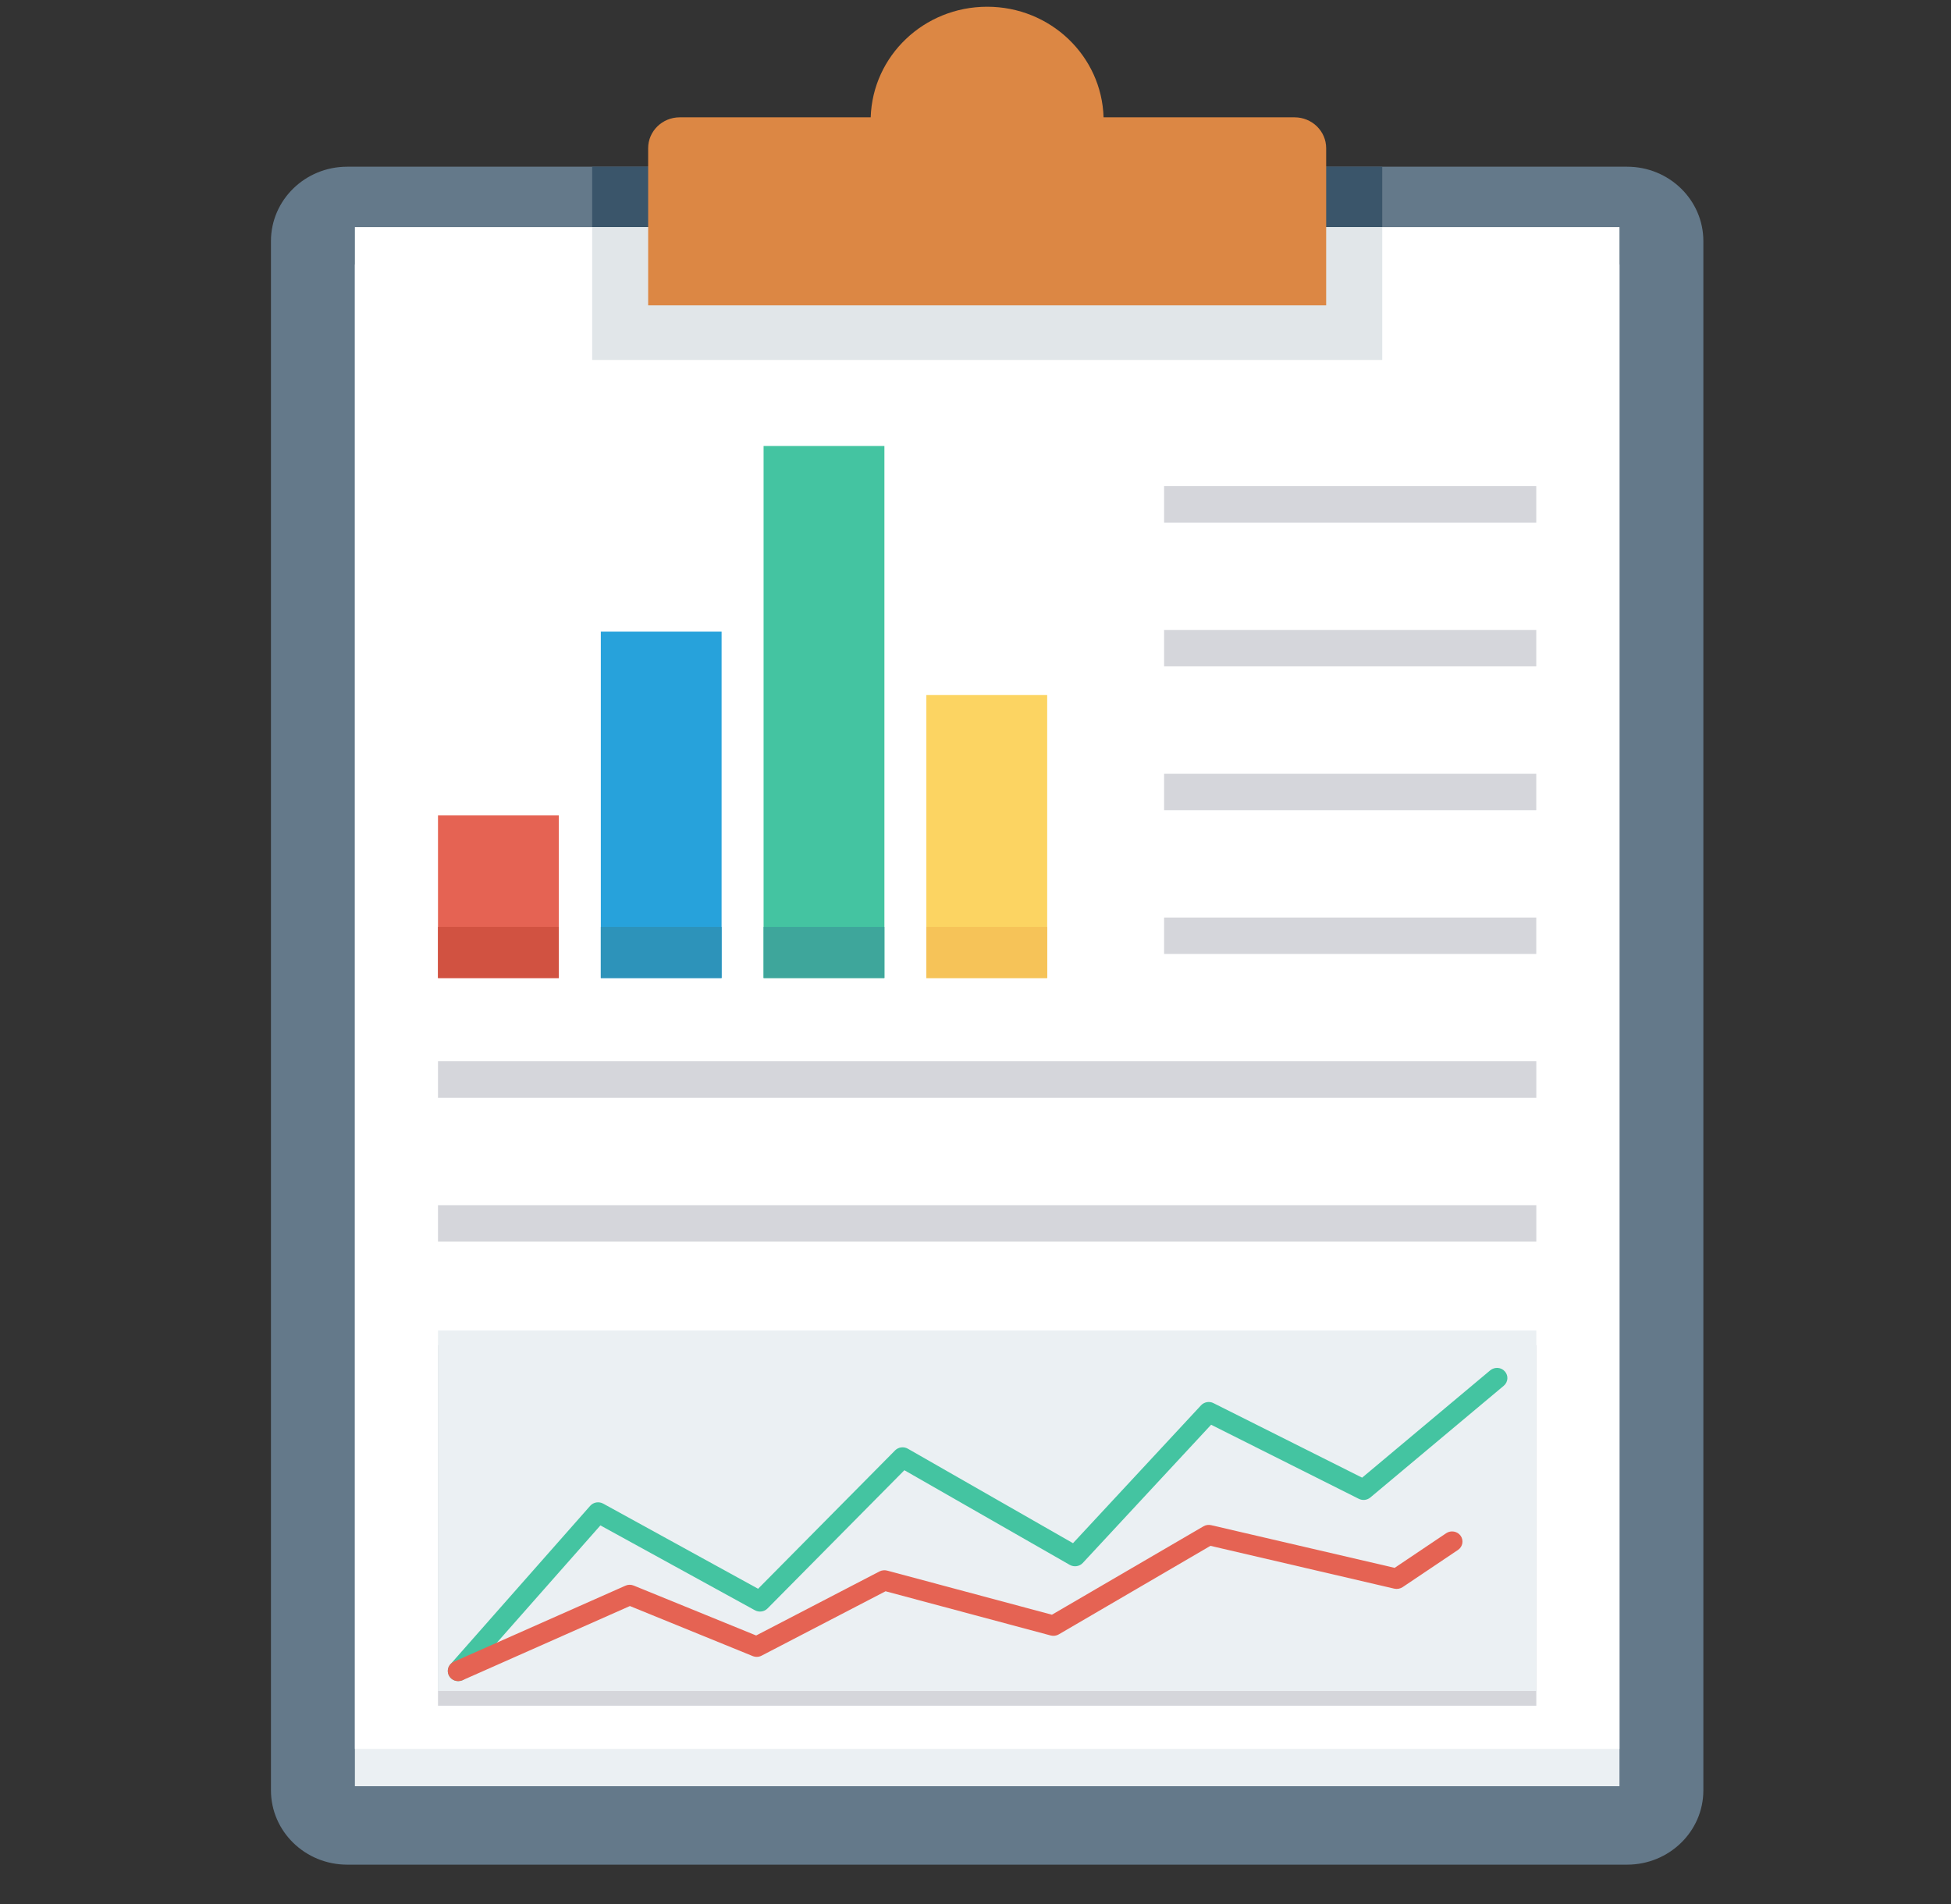
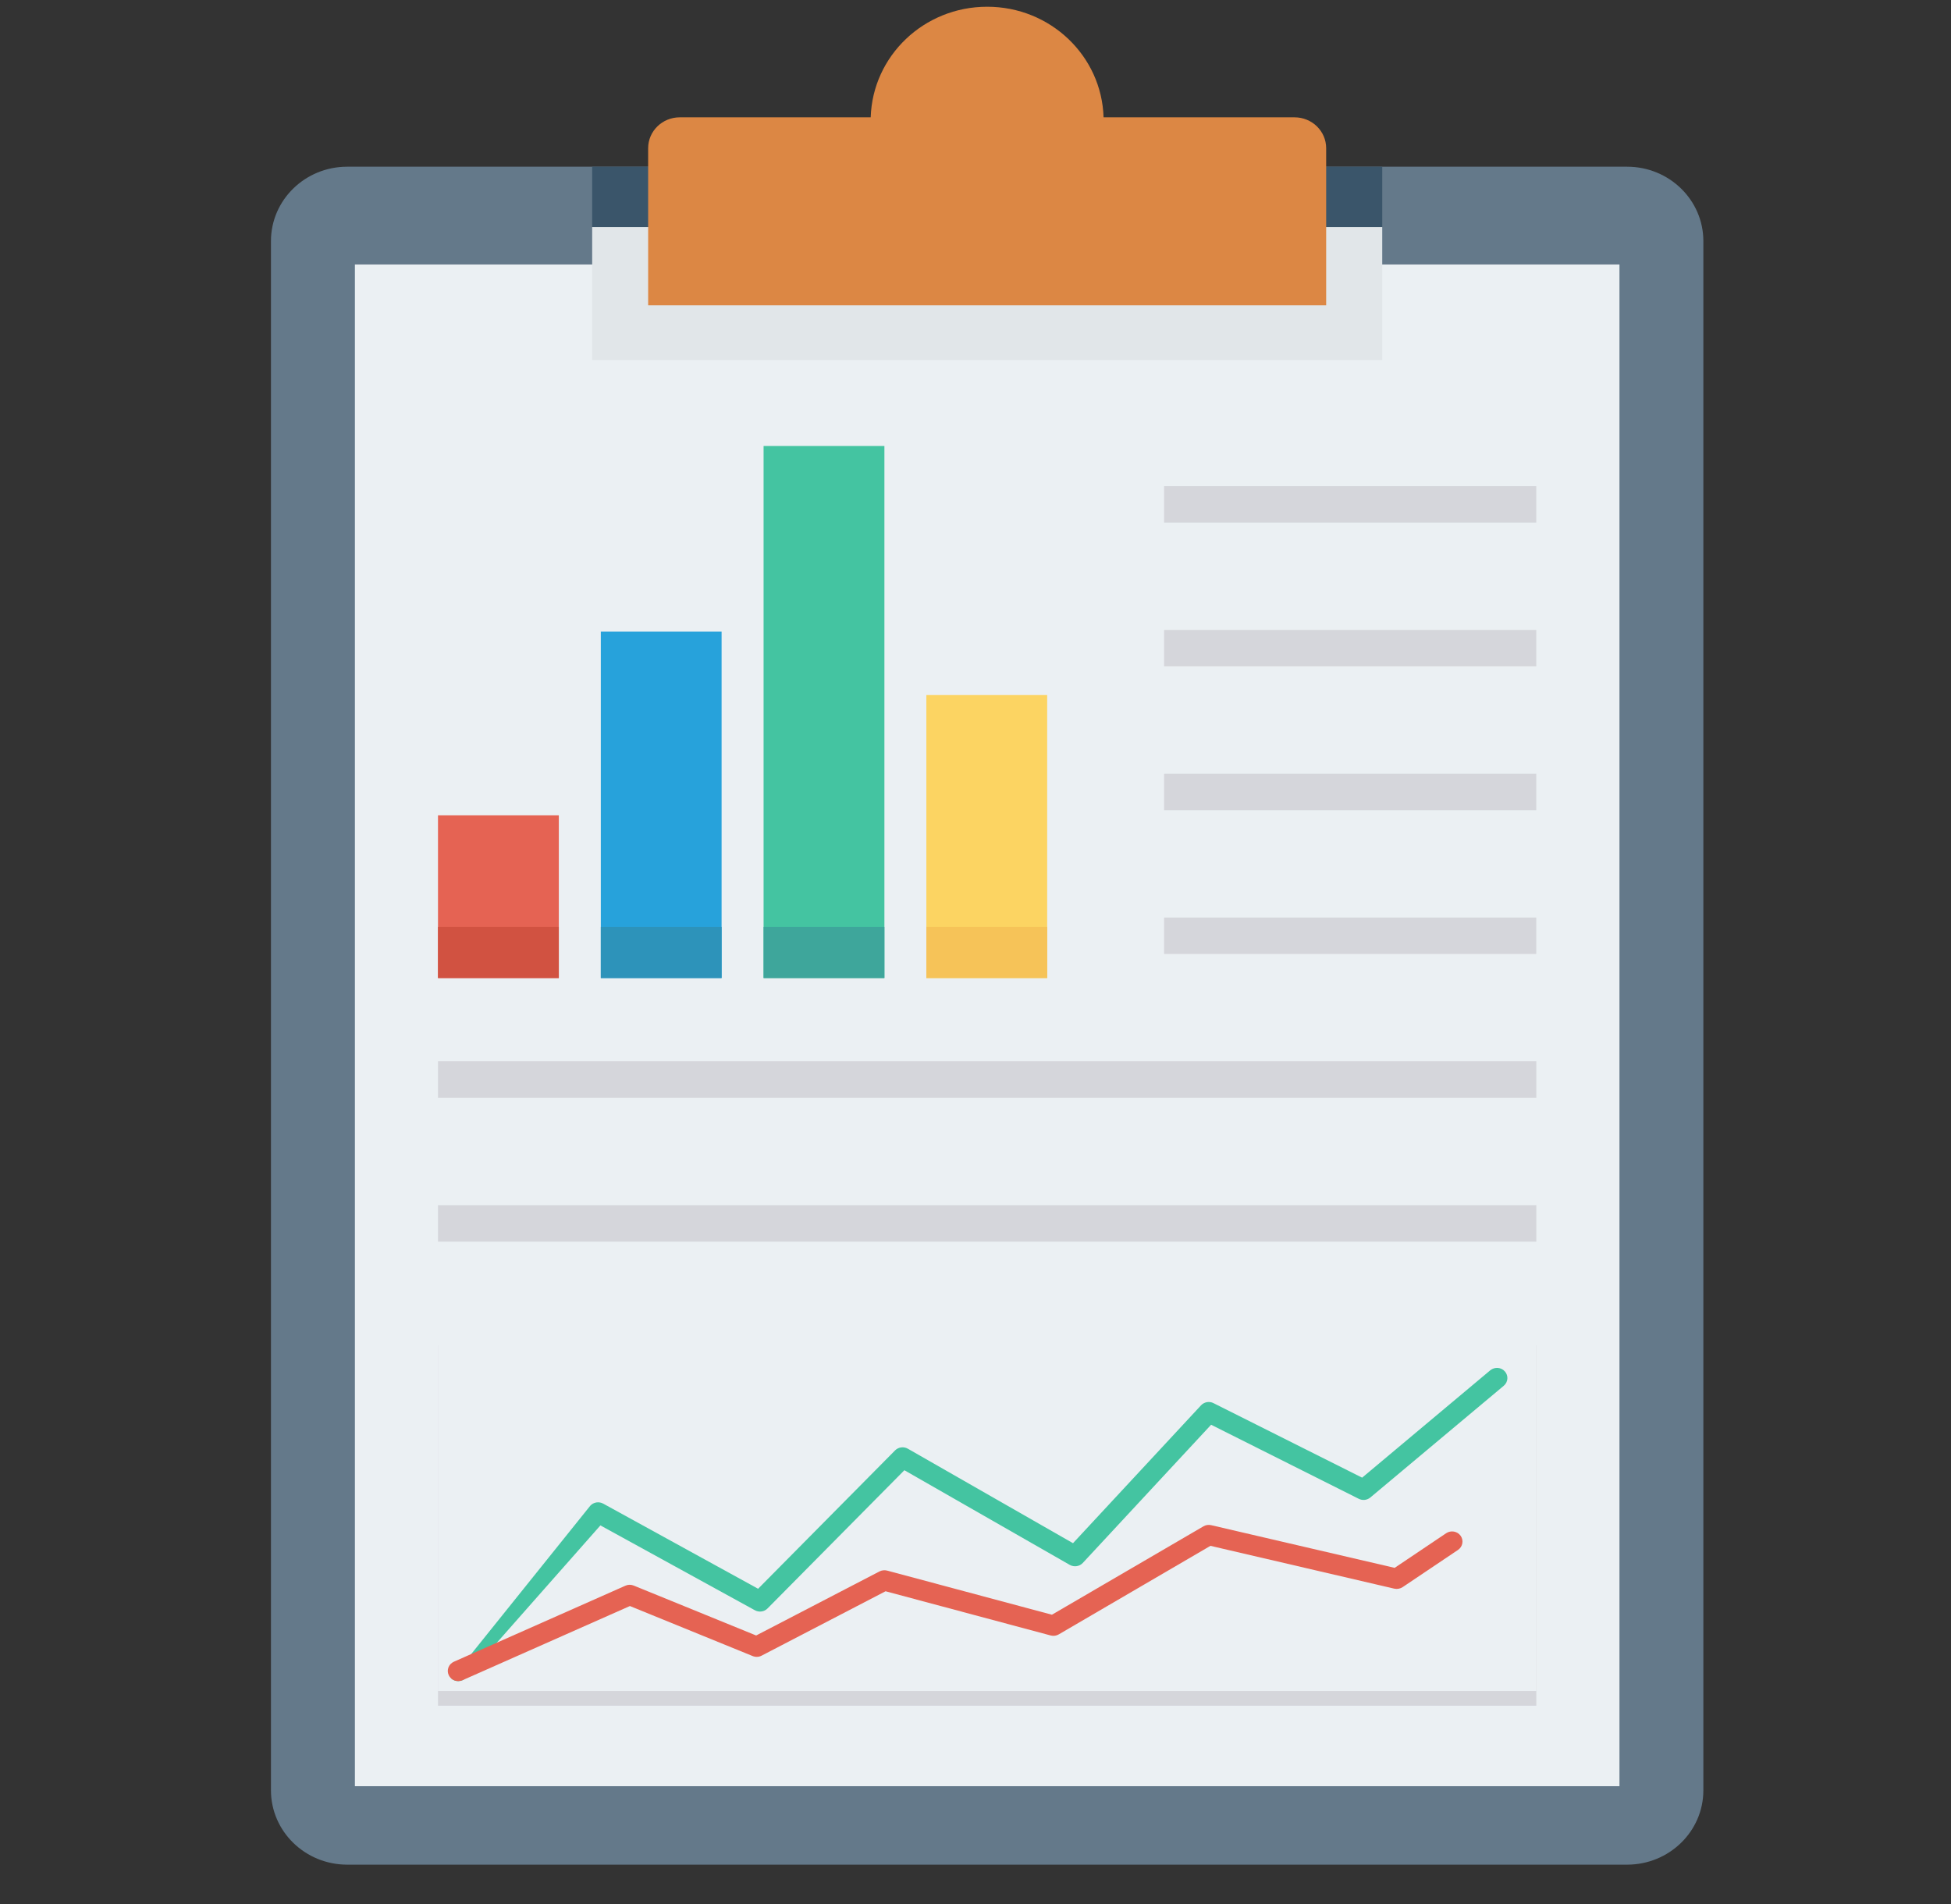
<svg xmlns="http://www.w3.org/2000/svg" width="42" height="41" viewBox="0 0 42 41" fill="none">
  <rect x="0" y="0" width="42" height="41" fill="#333333" stroke="none" />
  <g clip-path="url(#clip0_410_11905)">
    <path d="M35.027 3.589H7.475C6.568 3.589 5.833 4.306 5.833 5.191V38.544C5.833 39.428 6.568 40.145 7.475 40.145H35.027C35.934 40.145 36.669 39.428 36.669 38.544V5.191C36.669 4.306 35.934 3.589 35.027 3.589Z" fill="#64798A" />
    <path d="M34.863 5.694H7.64V38.456H34.863V5.694Z" fill="#EBF0F3" />
-     <path d="M34.863 4.89H7.64V37.653H34.863V4.89Z" fill="white" />
    <path d="M29.756 3.589H12.748V4.89H29.756V3.589Z" fill="#3A556A" />
    <path d="M29.756 4.89H12.748V7.75H29.756V4.89Z" fill="#E1E6E9" />
    <path d="M27.868 2.526H23.757C23.717 1.205 22.614 0.145 21.251 0.145C19.888 0.145 18.785 1.205 18.744 2.526H14.634C14.258 2.526 13.953 2.823 13.953 3.191V6.573H28.549V3.191C28.549 2.823 28.244 2.526 27.868 2.526Z" fill="#DC8744" />
    <path d="M12.03 17.554H9.429V21.056H12.03V17.554Z" fill="#E56353" />
    <path d="M15.534 13.599H12.934V21.056H15.534V13.599Z" fill="#27A2DB" />
    <path d="M19.039 9.602H16.438V21.056H19.039V9.602Z" fill="#44C4A1" />
    <path d="M22.543 14.964H19.942V21.056H22.543V14.964Z" fill="#FCD462" />
    <path d="M12.03 19.957H9.429V21.057H12.03V19.957Z" fill="#D15241" />
    <path d="M15.534 19.957H12.934V21.057H15.534V19.957Z" fill="#2D93BA" />
    <path d="M19.039 19.957H16.438V21.057H19.039V19.957Z" fill="#3EA69B" />
    <path d="M22.543 19.957H19.942V21.057H22.543V19.957Z" fill="#F6C358" />
    <path d="M33.073 22.849H9.429V23.634H33.073V22.849Z" fill="#D5D6DB" />
    <path d="M33.072 10.467H25.06V11.251H33.072V10.467Z" fill="#D5D6DB" />
    <path d="M33.072 13.562H25.06V14.346H33.072V13.562Z" fill="#D5D6DB" />
    <path d="M33.072 16.659H25.06V17.443H33.072V16.659Z" fill="#D5D6DB" />
    <path d="M33.072 19.754H25.06V20.538H33.072V19.754Z" fill="#D5D6DB" />
    <path d="M33.073 25.947H9.429V26.731H33.073V25.947Z" fill="#D5D6DB" />
    <path d="M33.073 28.962H9.429V36.723H33.073V28.962Z" fill="#D5D6DB" />
    <path d="M33.073 28.645H9.429V36.406H33.073V28.645Z" fill="#EBF0F3" />
-     <path d="M9.864 36.194C9.812 36.194 9.76 36.176 9.718 36.141C9.624 36.062 9.614 35.924 9.694 35.833L12.705 32.42C12.775 32.341 12.891 32.321 12.985 32.372L16.32 34.205L19.269 31.226C19.34 31.155 19.453 31.138 19.544 31.19L23.099 33.224L25.855 30.256C25.924 30.182 26.036 30.163 26.124 30.209L29.323 31.813L32.08 29.503C32.176 29.424 32.316 29.434 32.396 29.526C32.477 29.617 32.466 29.755 32.373 29.834L29.5 32.24C29.43 32.298 29.333 32.309 29.252 32.269L26.072 30.674L23.309 33.65C23.238 33.726 23.122 33.743 23.029 33.691L19.469 31.653L16.522 34.63C16.452 34.701 16.341 34.717 16.251 34.668L12.925 32.841L10.034 36.117C9.989 36.168 9.927 36.194 9.864 36.194Z" fill="#44C4A1" />
+     <path d="M9.864 36.194C9.812 36.194 9.76 36.176 9.718 36.141L12.705 32.42C12.775 32.341 12.891 32.321 12.985 32.372L16.32 34.205L19.269 31.226C19.34 31.155 19.453 31.138 19.544 31.19L23.099 33.224L25.855 30.256C25.924 30.182 26.036 30.163 26.124 30.209L29.323 31.813L32.08 29.503C32.176 29.424 32.316 29.434 32.396 29.526C32.477 29.617 32.466 29.755 32.373 29.834L29.5 32.24C29.43 32.298 29.333 32.309 29.252 32.269L26.072 30.674L23.309 33.65C23.238 33.726 23.122 33.743 23.029 33.691L19.469 31.653L16.522 34.63C16.452 34.701 16.341 34.717 16.251 34.668L12.925 32.841L10.034 36.117C9.989 36.168 9.927 36.194 9.864 36.194Z" fill="#44C4A1" />
    <path d="M9.864 36.193C9.779 36.193 9.698 36.146 9.66 36.065C9.609 35.955 9.658 35.826 9.771 35.776L13.464 34.139C13.521 34.113 13.585 34.113 13.644 34.137L16.278 35.211L18.933 33.832C18.984 33.806 19.042 33.8 19.098 33.814L22.645 34.764L25.907 32.861C25.958 32.831 26.018 32.823 26.073 32.836L30.023 33.755L31.133 33.009C31.234 32.941 31.374 32.966 31.444 33.065C31.514 33.164 31.489 33.3 31.387 33.369L30.195 34.17C30.142 34.205 30.076 34.216 30.016 34.203L26.058 33.281L22.793 35.187C22.741 35.218 22.679 35.226 22.619 35.211L19.064 34.259L16.394 35.646C16.336 35.677 16.265 35.679 16.203 35.654L13.56 34.577L9.957 36.174C9.927 36.187 9.896 36.193 9.864 36.193Z" fill="#E56353" />
  </g>
  <defs>
    <clipPath id="clip0_410_11905">
      <rect width="41" height="40" fill="white" transform="translate(0.751 0.145)" />
    </clipPath>
  </defs>
</svg>